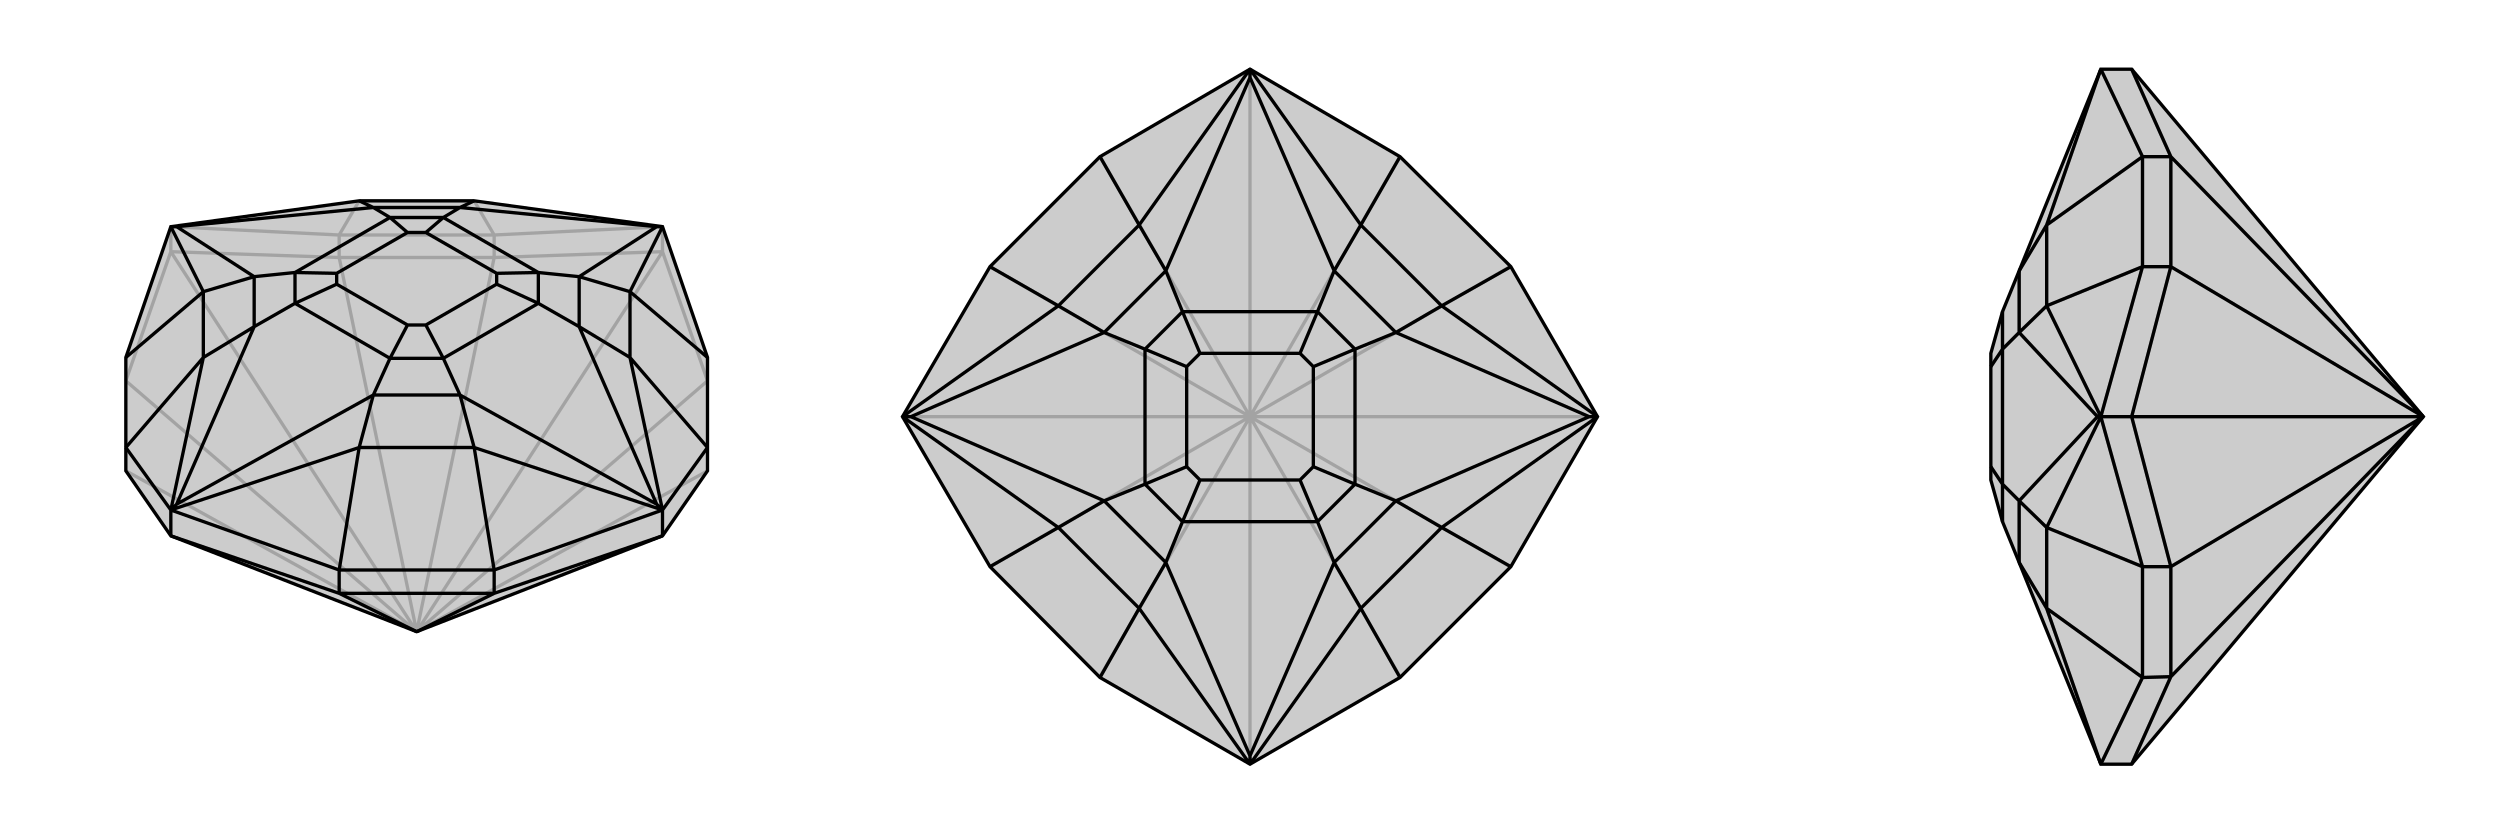
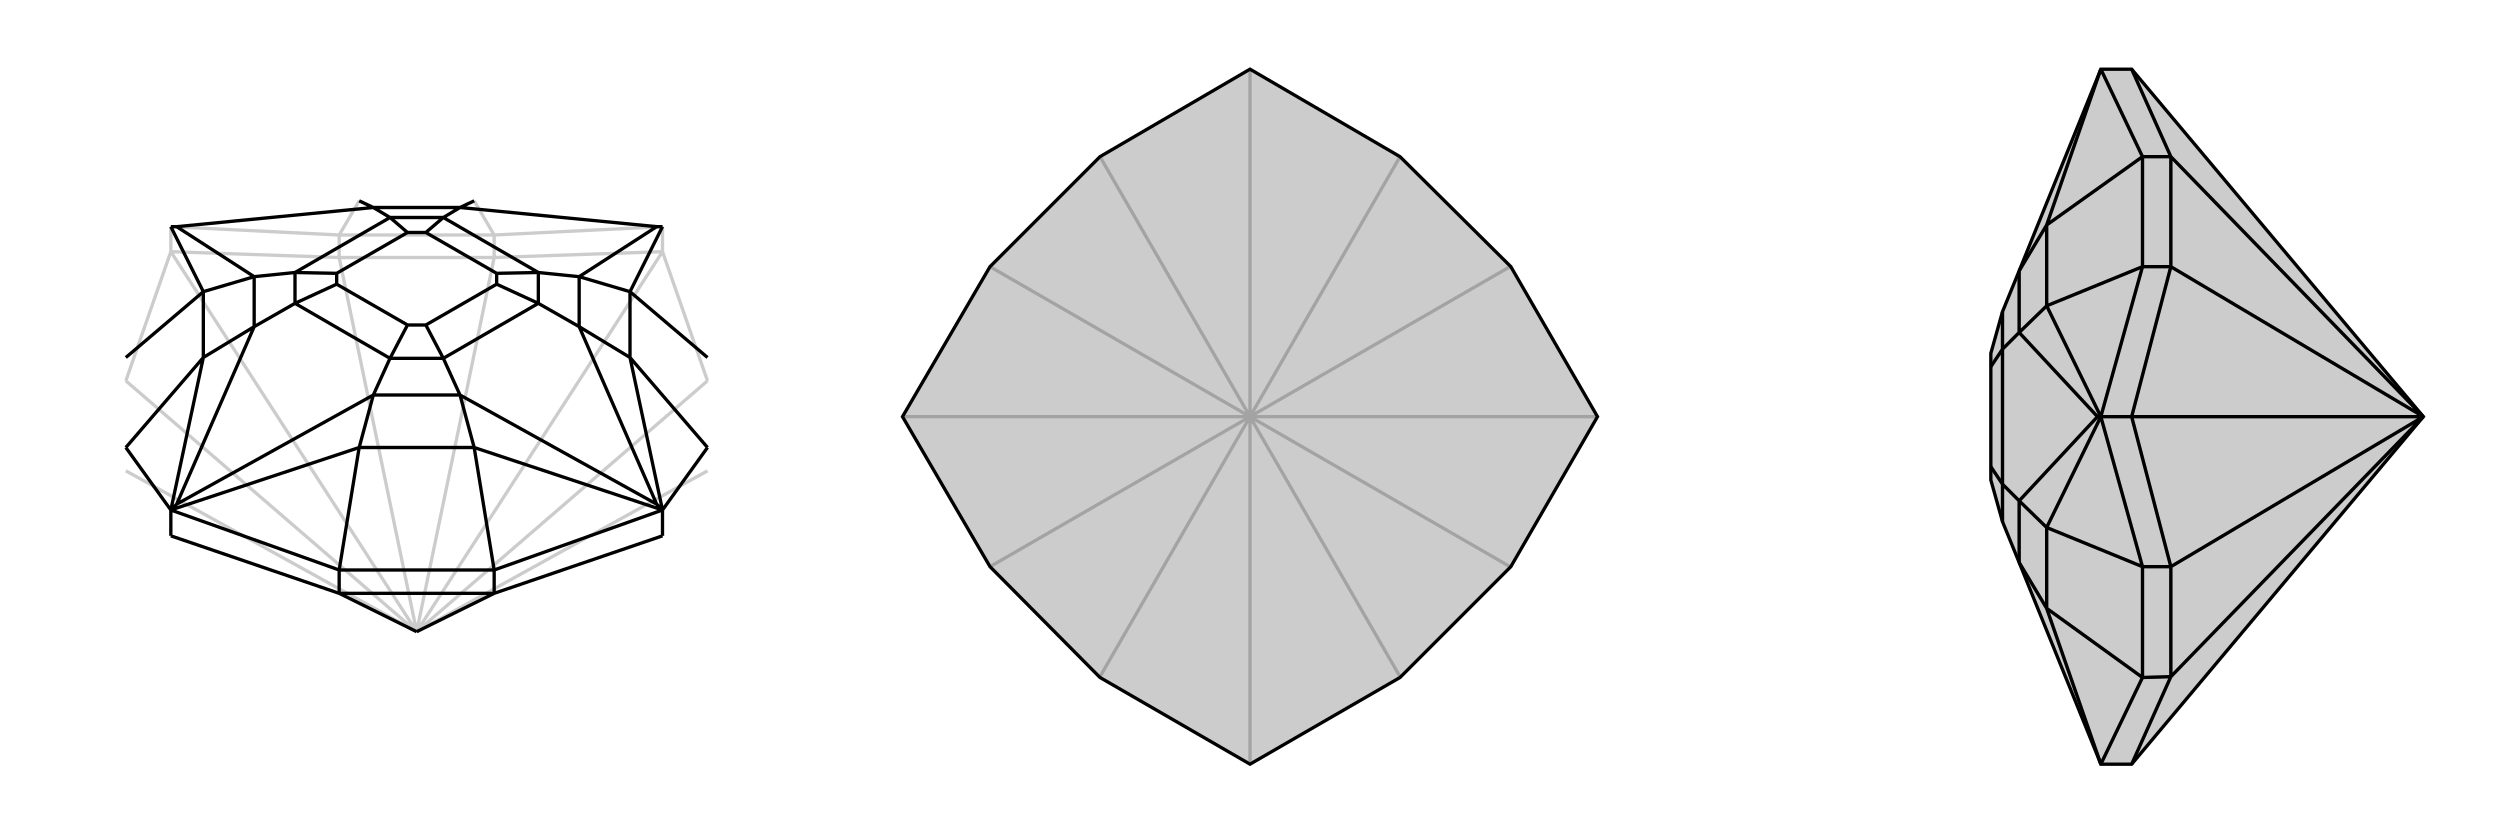
<svg xmlns="http://www.w3.org/2000/svg" viewBox="0 0 3000 1000">
  <g stroke="currentColor" stroke-width="4" fill="none" transform="translate(0 -75)">
-     <path fill="currentColor" stroke="none" fill-opacity=".2" d="M795,718L849,640L849,612L849,504L795,347L569,316L431,316L205,347L151,504L151,612L151,640L205,718L500,833z" />
    <path stroke-opacity=".2" d="M500,833L407,384M500,833L593,384M500,833L795,377M500,833L849,532M500,833L849,640M500,833L151,640M500,833L205,377M500,833L151,532M407,384L593,384M407,384L205,377M407,384L407,357M205,377L151,532M205,377L205,347M593,384L795,377M593,384L593,357M795,377L849,532M795,377L795,347M593,357L795,347M407,357L205,347M407,357L593,357M593,357L569,316M407,357L431,316" />
-     <path d="M795,718L849,640L849,612L849,504L795,347L569,316L431,316L205,347L151,504L151,612L151,640L205,718L500,833z" />
    <path d="M500,833L593,787M500,833L407,787M593,787L407,787M795,718L593,787M593,787L593,759M795,718L795,687M407,787L205,718M407,787L407,759M205,718L205,687M151,612L205,687M407,759L205,687M593,759L795,687M849,612L795,687M151,504L244,425M151,612L244,504M593,759L407,759M407,759L431,612M593,759L569,612M849,612L756,504M849,504L756,425M205,687L431,612M795,687L756,504M205,347L244,425M205,347L212,347M205,687L244,504M205,687L212,680M795,687L569,612M795,687L788,680M795,347L756,425M795,347L788,347M569,316L552,324M431,316L448,324M244,425L244,504M244,425L305,407M244,504L305,467M431,612L569,612M431,612L448,549M569,612L552,549M756,504L756,425M756,504L695,467M756,425L695,407M212,347L305,407M212,347L448,324M212,680L448,549M212,680L305,467M788,680L695,467M788,680L552,549M788,347L552,324M788,347L695,407M448,324L552,324M448,324L468,336M552,324L532,336M305,407L305,467M305,407L354,402M305,467L354,439M448,549L552,549M448,549L468,505M552,549L532,505M695,467L695,407M695,467L646,439M695,407L646,402M468,336L532,336M354,402L354,439M468,505L532,505M646,439L646,402M468,336L354,402M468,336L489,354M354,402L404,403M354,439L468,505M354,439L404,416M468,505L489,465M532,505L646,439M532,505L511,465M646,439L596,416M532,336L646,402M532,336L511,354M646,402L596,403M489,354L511,354M404,403L404,416M489,465L511,465M596,416L596,403M489,354L404,403M404,416L489,465M511,465L596,416M511,354L596,403" />
  </g>
  <g stroke="currentColor" stroke-width="4" fill="none" transform="translate(1000 0)">
    <path fill="currentColor" stroke="none" fill-opacity=".2" d="M320,188L500,83L680,188L813,320L917,500L813,680L680,813L500,917L320,813L188,680L83,500L188,320z" />
    <path stroke-opacity=".2" d="M500,500L188,320M500,500L320,188M500,500L500,83M500,500L680,188M500,500L812,320M500,500L917,500M500,500L812,680M500,500L680,812M500,500L500,917M500,500L320,812M500,500L83,500M500,500L188,680" />
    <path d="M320,188L500,83L680,188L813,320L917,500L813,680L680,813L500,917L320,813L188,680L83,500L188,320z" />
-     <path d="M320,188L367,270M188,320L270,367M188,680L270,633M320,813L367,730M680,813L633,730M813,680L730,633M813,320L730,367M680,188L633,270M500,917L633,730M917,500L730,367M500,83L367,270M83,500L270,633M83,500L270,367M83,500L93,500M500,917L367,730M500,917L500,907M917,500L730,633M917,500L907,500M500,83L633,270M500,83L500,93M367,270L270,367M367,270L399,325M270,367L325,399M270,633L367,730M270,633L325,601M367,730L399,675M633,730L730,633M633,730L601,675M730,633L675,601M730,367L633,270M730,367L675,399M633,270L601,325M93,500L325,601M93,500L325,399M500,907L601,675M500,907L399,675M907,500L675,399M907,500L675,601M500,93L399,325M500,93L601,325M325,399L399,325M325,399L374,419M399,325L419,374M325,601L399,675M325,601L374,581M399,675L419,626M601,675L675,601M601,675L581,626M675,601L626,581M675,399L601,325M675,399L626,419M601,325L581,374M374,419L419,374M374,581L419,626M581,626L626,581M626,419L581,374M374,419L374,581M374,419L424,440M374,581L424,560M419,626L581,626M419,626L440,576M581,626L560,576M626,581L626,419M626,581L576,560M626,419L576,440M419,374L581,374M419,374L440,424M581,374L560,424M424,440L440,424M424,560L440,576M560,576L576,560M576,440L560,424M424,440L424,560M440,576L560,576M576,560L576,440M440,424L560,424" />
  </g>
  <g stroke="currentColor" stroke-width="4" fill="none" transform="translate(2000 0)">
    <path fill="currentColor" stroke="none" fill-opacity=".2" d="M558,83L521,83L517,93L423,325L403,374L389,424L389,440L389,560L389,576L403,626L423,675L517,907L521,917L558,917L908,500z" />
    <path stroke-opacity=".2" d="M908,500L605,320M908,500L605,188M908,500L605,812M908,500L558,500M908,500L605,680M605,320L605,188M605,680L605,812M605,320L558,500M605,320L571,320M558,500L605,680M605,680L571,680M558,500L521,500M605,188L558,83M605,188L571,188M558,917L605,812M605,812L571,813M571,680L521,500M571,813L521,917M571,188L521,83M571,320L521,500M571,320L571,188M571,188L456,270M571,320L456,367M571,680L571,813M571,680L456,633M571,813L456,730M521,83L456,270M521,500L456,633M521,500L456,367M521,500L517,500M521,917L456,730M456,270L456,367M456,270L423,325M456,367L423,399M456,633L456,730M456,633L423,601M456,730L423,675M517,500L423,601M517,500L423,399M423,399L423,325M423,399L403,419M423,601L423,675M423,601L403,581M403,419L403,374M403,581L403,626M403,419L403,581M403,419L389,440M403,581L389,560" />
    <path d="M558,83L521,83L517,93L423,325L403,374L389,424L389,440L389,560L389,576L403,626L423,675L517,907L521,917L558,917L908,500z" />
    <path d="M908,500L605,188M908,500L605,320M908,500L558,500M908,500L605,680M908,500L605,812M605,320L605,188M605,680L605,812M558,500L605,680M605,680L571,680M558,500L605,320M605,320L571,320M558,500L521,500M605,812L558,917M605,812L571,813M558,83L605,188M605,188L571,188M571,813L521,917M571,680L521,500M571,320L521,500M571,188L521,83M571,680L571,813M571,813L456,730M571,680L456,633M571,320L571,188M571,320L456,367M571,188L456,270M521,917L456,730M521,500L456,367M521,500L456,633M521,500L517,500M521,83L456,270M456,730L456,633M456,730L423,675M456,633L423,601M456,367L456,270M456,367L423,399M456,270L423,325M517,500L423,399M517,500L423,601M423,675L423,601M423,601L403,581M423,399L423,325M423,399L403,419M403,626L403,581M403,419L403,374M403,581L403,419M403,581L389,560M403,419L389,440" />
  </g>
</svg>